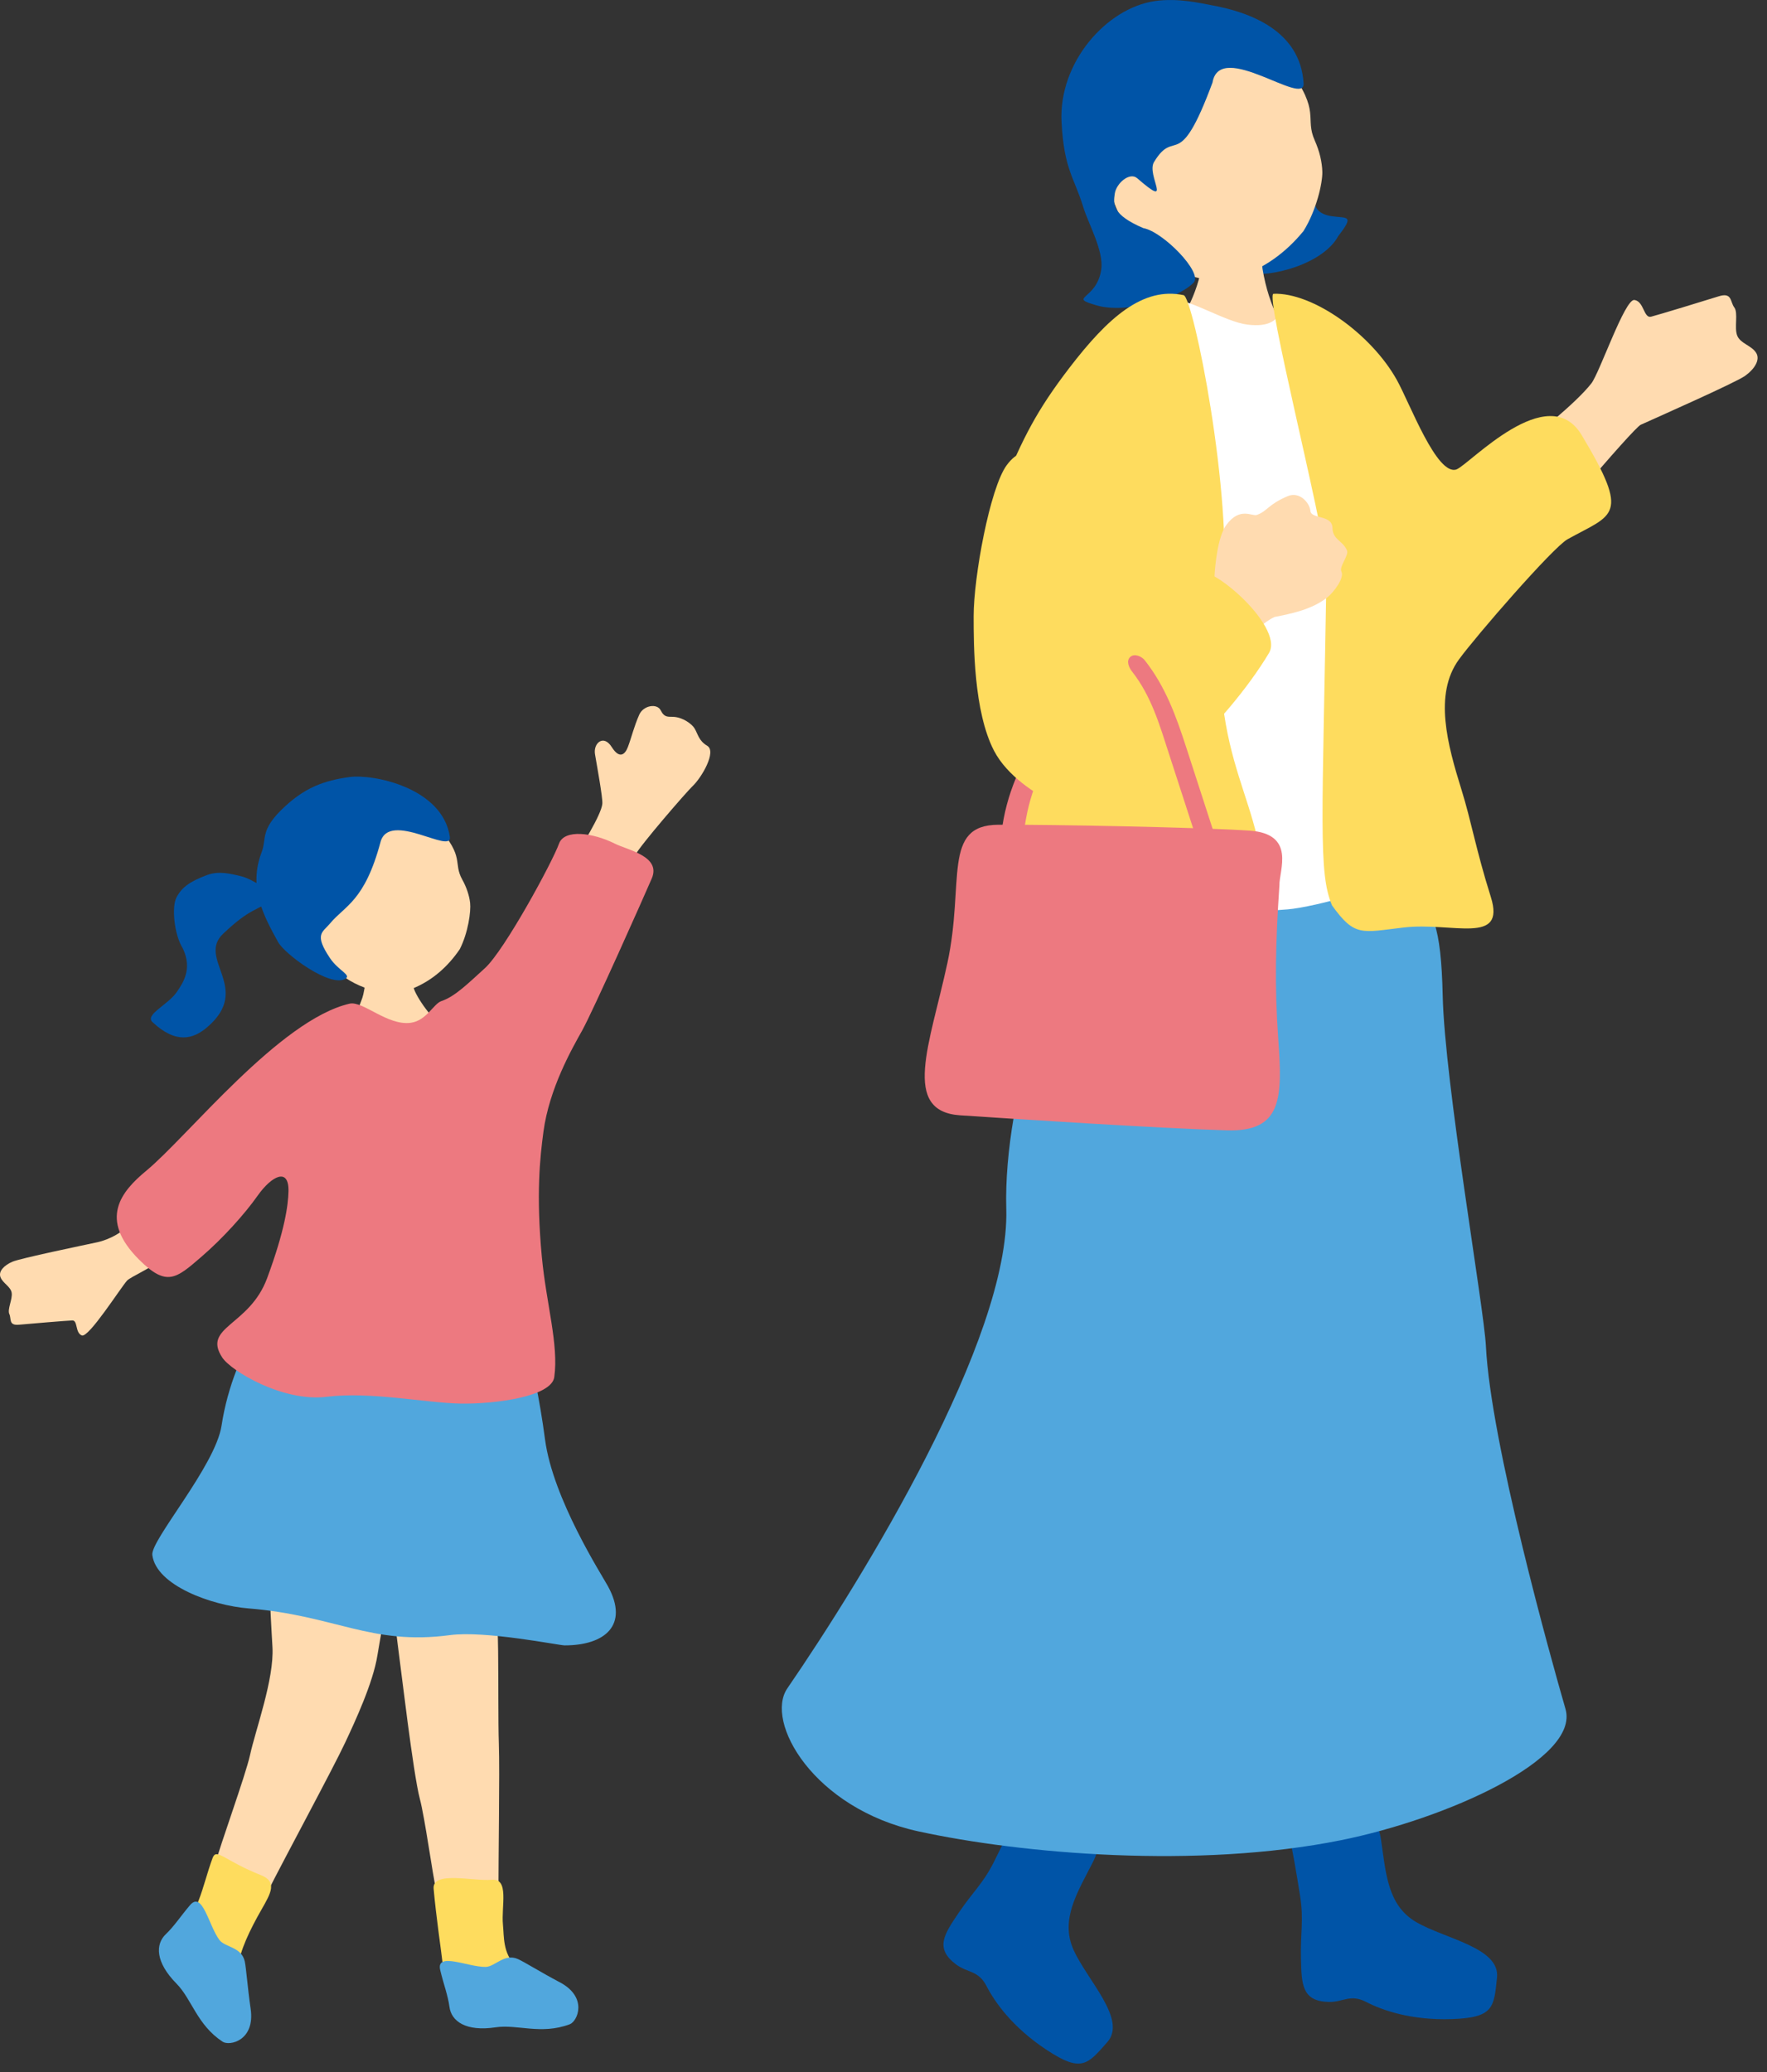
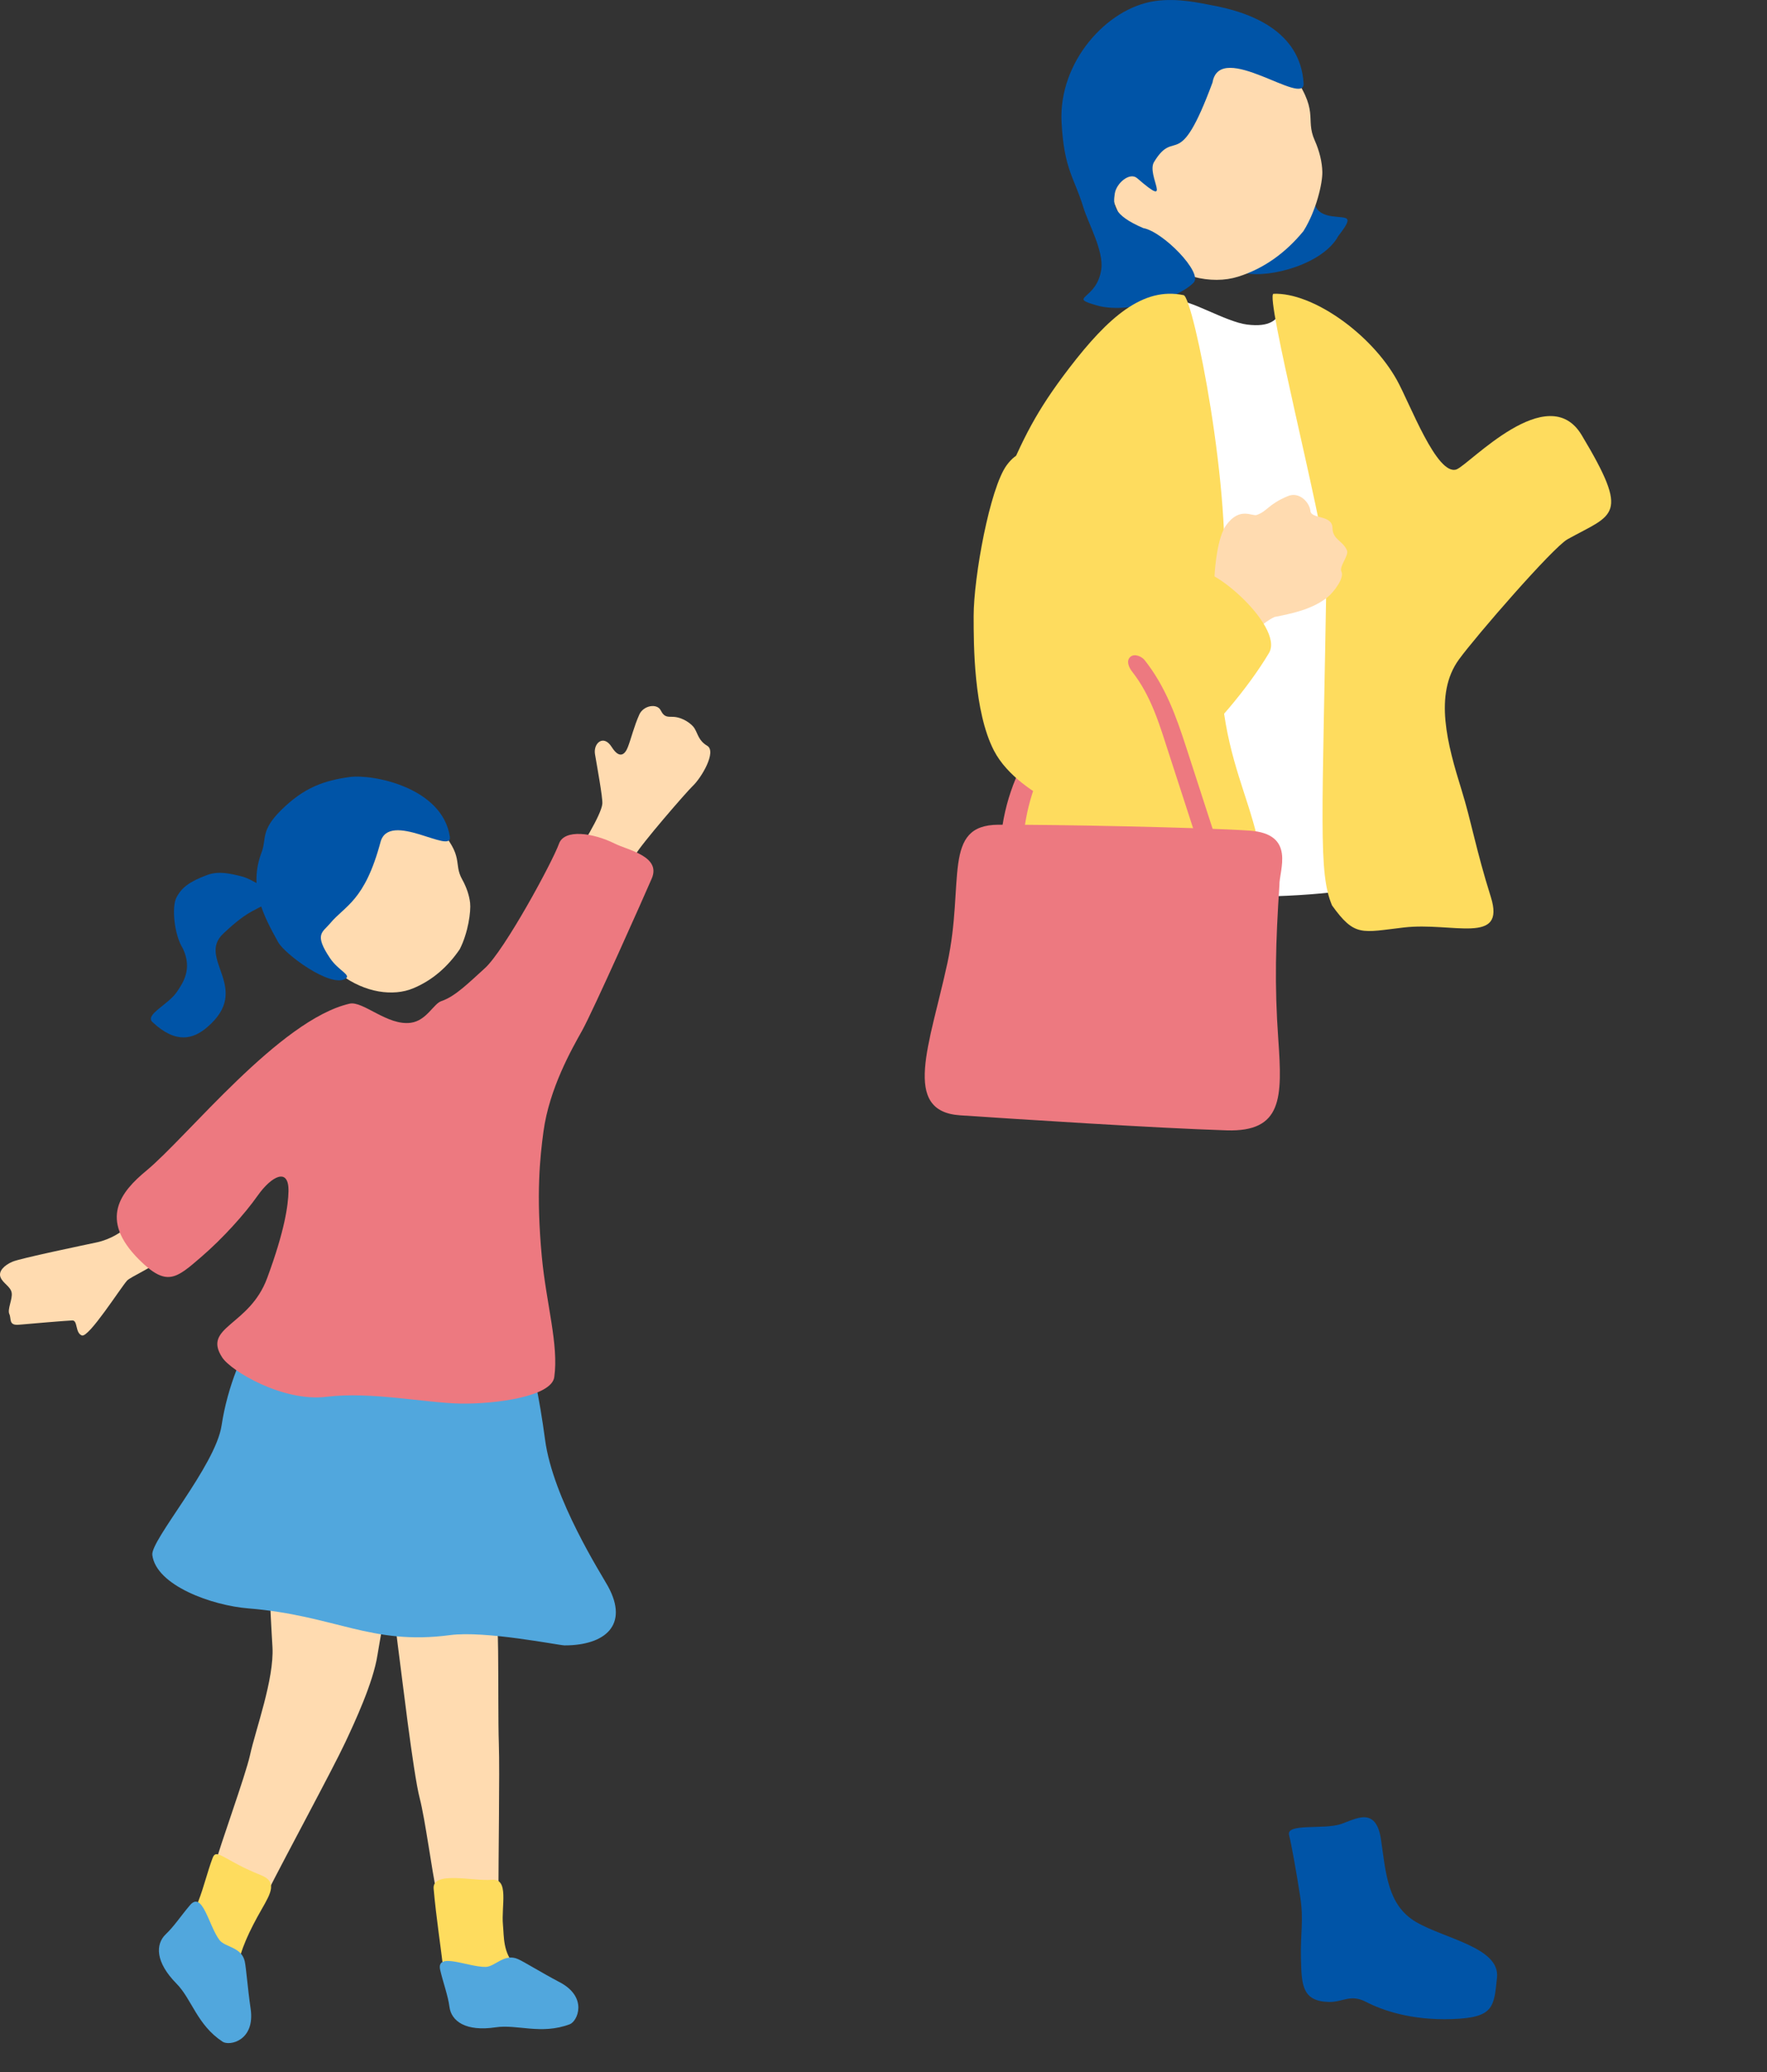
<svg xmlns="http://www.w3.org/2000/svg" width="116" height="136" viewBox="0 0 116 136" fill="none">
  <rect x="0" y="0" width="116" height="136" fill="#333333" stroke="none" />
  <g clip-path="url(#clip0_217_715)">
    <path d="M38.106 60.159C39.902 61.482 40.926 57.647 41.687 56.146C42.019 55.49 45.082 51.961 45.467 51.599C46.064 51.037 47.058 49.327 46.428 48.951C45.858 48.611 45.829 48.192 45.59 47.8C45.424 47.527 44.833 47.079 44.201 47.05C43.854 47.034 43.621 47.114 43.376 46.627C43.131 46.14 42.236 46.306 41.97 46.9C41.619 47.684 41.447 48.439 41.218 49.035C41.042 49.494 40.686 49.87 40.156 49.029C39.619 48.179 38.941 48.781 39.06 49.499C39.178 50.217 39.573 52.337 39.542 52.751C39.487 53.473 38.108 55.684 37.381 56.794C36.306 58.436 36.629 59.071 38.106 60.159Z" fill="#FFDBB0" />
    <path d="M12.514 78.636C11.314 76.773 8.631 80.225 8.418 80.454C8.056 80.843 7.24 81.353 6.373 81.54C5.506 81.727 1.345 82.587 0.815 82.815C0.285 83.042 -0.124 83.439 0.035 83.838C0.194 84.238 0.699 84.44 0.766 84.854C0.833 85.268 0.469 85.941 0.613 86.249C0.757 86.556 0.548 87.015 1.246 86.95C1.944 86.885 4.368 86.683 4.744 86.669C5.12 86.655 4.924 87.49 5.375 87.654C5.826 87.817 7.898 84.554 8.338 84.058C8.778 83.562 14.371 81.52 12.514 78.636Z" fill="#FFDBB0" />
    <path d="M22.675 114.345C23.272 113.07 24.499 110.45 24.779 108.636C25.093 106.596 26.021 103.403 23.694 103.073C22.01 102.834 19.826 102.284 18.431 102.769C17.507 103.09 17.726 105.18 17.887 108.112C18.002 110.217 16.782 113.513 16.414 115.193C16.119 116.54 14.428 121.166 14.098 122.445C13.444 124.985 16.866 125.568 17.538 124.233C18.714 121.893 21.851 116.109 22.676 114.344L22.675 114.345Z" fill="#FFDBB0" />
    <path d="M12.98 129.575C14.392 130.458 15.511 130.505 15.625 129.154C15.716 128.08 16.422 126.638 17.169 125.333C17.788 124.251 18.22 123.51 17.127 123.077C14.724 122.124 14.213 121.273 13.96 121.943C13.614 122.862 13.385 123.856 13.036 124.749C12.367 126.465 11.394 128.585 12.979 129.576L12.98 129.575Z" fill="#FEDC5E" />
    <path d="M16.454 131.848C16.252 130.459 16.165 129.189 16.068 128.741C15.86 127.78 14.771 127.821 14.403 127.331C13.704 126.4 13.295 124.085 12.475 125.046C11.87 125.755 11.433 126.435 10.886 126.953C10.192 127.611 10.198 128.79 11.583 130.194C12.599 131.223 12.93 132.9 14.612 134.009C15.072 134.312 16.759 133.943 16.454 131.848Z" fill="#51A7DD" />
    <path d="M32.748 114.449C32.699 113.042 32.727 110.19 32.7 108.356C32.668 106.268 32.638 104.036 31.468 103.983C30.425 103.936 28.407 103.619 27.111 103.498C26.137 103.407 25.658 104.523 26.072 107.639C26.35 109.728 27.122 116.389 27.558 118.052C27.908 119.386 28.371 122.909 28.659 124.199C29.231 126.758 32.738 125.911 32.728 124.417C32.711 121.798 32.815 116.396 32.748 114.449Z" fill="#FFDBB0" />
    <path d="M32.037 130.528C33.696 130.672 34.762 130.002 33.827 129.02C33.01 128.162 33.094 127.144 33.018 126.335C32.9 125.094 33.449 123.27 32.278 123.381C31.092 123.494 28.363 122.772 28.467 123.97C28.62 125.731 28.995 128.269 29.047 128.783C29.231 130.616 30.175 130.365 32.037 130.527V130.528Z" fill="#FEDC5E" />
    <path d="M36.74 130.105C35.499 129.45 34.421 128.772 34.002 128.586C33.103 128.188 32.495 129.092 31.882 129.101C30.717 129.117 28.607 128.084 28.9 129.313C29.116 130.22 29.408 130.974 29.505 131.72C29.628 132.669 30.583 133.358 32.535 133.066C33.965 132.852 35.515 133.572 37.402 132.866C37.918 132.673 38.614 131.092 36.741 130.104L36.74 130.105Z" fill="#51A7DD" />
    <path d="M18.691 84.488C18.59 84.612 15.345 88.298 14.545 93.571C14.143 96.217 9.878 101.095 9.999 102.062C10.25 104.07 13.918 105.377 16.299 105.569C22.021 106.03 24.35 108.016 29.539 107.323C31.854 107.014 36.699 107.997 37.066 107.997C39.702 107.997 41.312 106.677 39.913 104.118C39.503 103.367 36.302 98.391 35.782 94.492C35.029 88.844 33.918 86.237 33.61 85.861C33.302 85.485 18.691 84.488 18.691 84.488Z" fill="#51A7DD" />
-     <path d="M20.97 70.022C21.272 69.752 22.584 67.861 23.244 66.903C23.495 66.291 23.682 65.792 23.787 65.495C23.966 64.986 24.098 63.51 24.144 63.107C24.385 63.099 26.3 62.928 26.491 62.905C26.523 63.166 26.944 64.22 27.174 64.899C27.3 65.271 27.69 65.896 28.103 66.414C28.636 67.047 29.756 67.978 30.32 68.605C31.81 70.26 20.211 70.702 20.971 70.023L20.97 70.022Z" fill="#FFDBB0" />
    <path d="M28.976 65.709C28.455 65.883 28.007 66.992 26.963 67.132C25.429 67.338 23.823 65.673 22.944 65.878C18.353 66.945 12.316 74.6 9.608 76.839C7.936 78.222 6.464 80.016 9.133 82.68C10.945 84.488 11.564 83.923 13.218 82.495C14.632 81.275 16.048 79.705 16.916 78.476C17.825 77.19 18.975 76.588 18.938 78.197C18.917 79.101 18.703 80.744 17.536 83.896C16.369 87.048 13.267 87.072 14.587 89.098C15.164 89.983 18.569 92.037 21.447 91.68C24.325 91.323 27.939 92.083 30.217 92.125C32.495 92.167 36.204 91.672 36.386 90.393C36.689 88.262 35.858 85.562 35.569 82.478C35.185 78.377 35.451 75.964 35.676 74.282C36.058 71.435 37.551 68.832 38.21 67.652C38.933 66.357 42.297 58.802 42.788 57.658C43.413 56.2 41.212 55.798 40.37 55.377C38.912 54.648 37.044 54.405 36.697 55.377C36.268 56.579 33.112 62.396 31.824 63.556C30.783 64.493 29.888 65.405 28.977 65.708L28.976 65.709Z" fill="#ED7980" />
    <path d="M22.328 63.937C23.994 65.197 25.843 65.397 27.108 64.876C28.373 64.355 29.39 63.464 30.181 62.305C30.74 61.207 30.924 59.808 30.862 59.263C30.806 58.764 30.618 58.219 30.349 57.737C29.719 56.612 30.548 56.294 28.722 54.25C28.168 53.629 25.22 50.948 21.733 52.167C18.668 53.238 18.84 61.3 22.328 63.937Z" fill="#FFDBB0" />
    <path d="M24.977 55.275C25.542 53.167 29.716 56.137 29.532 54.92C29.042 51.683 24.469 50.789 22.934 51.004C21.307 51.231 19.972 51.665 18.44 53.189C17.088 54.534 17.511 55.06 17.171 55.952C16.296 58.248 17.305 60.112 18.256 61.834C18.691 62.623 21.637 64.81 22.65 64.257C23.116 64.003 22.235 63.733 21.673 62.902C20.593 61.303 21.177 61.202 21.669 60.61C22.646 59.435 23.936 59.162 24.978 55.276L24.977 55.275Z" fill="#0054A7" />
    <path d="M18.353 58.856C17.704 58.518 16.57 57.696 15.854 57.52C15.138 57.344 14.358 57.149 13.599 57.432C12.419 57.872 11.913 58.265 11.575 58.928C11.275 59.516 11.414 61.313 12.008 62.264C12.636 63.597 12.025 64.494 11.615 65.1C11.033 65.96 9.485 66.596 10.013 67.09C11.559 68.535 12.687 68.208 13.61 67.416C16.581 64.866 12.897 62.942 14.652 61.285C16.407 59.628 16.743 59.81 18.353 58.856Z" fill="#0054A7" />
-     <path d="M66.983 118.519C67.275 117.707 69.029 119.546 70.205 119.894C71.152 120.174 72.751 120.25 71.745 122.226C70.74 124.202 69.58 125.989 70.477 127.983C71.373 129.976 74 132.546 72.698 134.031C71.396 135.516 70.996 136.053 68.723 134.556C66.45 133.06 65.291 131.386 64.76 130.352C64.229 129.318 63.503 129.493 62.767 128.941C61.345 127.876 61.985 126.959 62.933 125.554C63.881 124.149 64.522 123.651 65.242 122.223C65.962 120.795 66.823 118.965 66.983 118.519Z" fill="#0054A7" />
    <path d="M84.627 120.466C84.394 119.635 86.889 120.117 88.05 119.719C88.984 119.399 90.331 118.533 90.657 120.726C90.983 122.919 91.074 125.048 92.96 126.152C94.846 127.257 98.476 127.829 98.276 129.793C98.075 131.758 98.061 132.427 95.341 132.525C92.621 132.623 90.707 131.931 89.675 131.396C88.643 130.861 88.153 131.424 87.233 131.401C85.457 131.357 85.447 130.239 85.405 128.545C85.363 126.851 85.597 126.073 85.356 124.492C85.115 122.911 84.755 120.92 84.627 120.464V120.466Z" fill="#0054A7" />
-     <path d="M51.688 110.816C56.667 103.564 66.302 87.888 66.06 79.369C65.843 71.755 69.56 61.37 71.768 59.993C78.778 55.621 84.493 58.583 92.662 59.176C94.051 59.277 94.611 60.858 94.711 65.353C94.837 71.057 97.424 85.844 97.547 88.351C97.858 94.7 101.837 108.948 102.771 112.168C103.729 115.469 94.921 119.394 88.044 120.782C78.607 122.686 67.049 121.675 60.298 120.206C53.395 118.704 50.183 113.007 51.688 110.816Z" fill="#51A7DD" />
    <path d="M87.858 15.486C86.896 17.298 83.43 18.277 81.709 17.922C78.037 17.164 83.544 13.169 83.69 11.601C83.796 10.454 84.742 10.654 86.101 11.997C86.522 12.413 85.659 13.931 87.425 14.191C88.422 14.338 88.945 14.091 87.86 15.486H87.858Z" fill="#0054A7" />
-     <path d="M79.173 15.112C79.342 15.126 82.651 15.322 82.863 15.318C82.916 15.705 82.799 17.137 82.882 17.643C83.749 22.902 86.981 23.595 86.271 27.016C85.621 30.145 76.468 27.975 75.742 25.242C75.099 22.822 78.168 21.892 78.961 17.172C79.075 16.492 79.152 15.366 79.173 15.112Z" fill="#FFDBB0" />
    <path d="M75.145 16.386C77.171 18.221 79.558 18.696 81.267 18.164C82.976 17.632 84.404 16.588 85.569 15.169C86.425 13.803 86.826 12 86.809 11.283C86.794 10.626 86.612 9.894 86.317 9.235C85.626 7.696 86.743 7.377 84.601 4.502C83.95 3.629 80.419 -0.207 75.733 0.978C71.614 2.019 70.904 12.545 75.145 16.386Z" fill="#FFDBB0" />
    <path d="M79.601 5.403C80.101 2.592 85.678 7.075 85.579 5.468C85.365 1.999 82.034 0.784 79.464 0.329C78.866 0.223 77.331 -0.154 75.804 0.072C72.64 0.539 69.485 4.09 69.689 8.017C69.851 11.144 70.529 11.655 71.125 13.626C71.43 14.637 72.467 16.464 72.297 17.674C72.007 19.735 70.008 19.473 72.014 20.05C73.909 20.595 77.286 19.656 78.361 18.549C78.986 17.906 76.347 15.201 75.055 14.972C73.01 14.096 73.083 13.413 73.181 12.719C73.279 12.025 74.165 11.273 74.653 11.697C77.085 13.809 75.236 11.495 75.759 10.635C77.179 8.297 77.346 11.497 79.603 5.404L79.601 5.403Z" fill="#0054A7" />
-     <path d="M114.548 24.678C113.925 25.12 108.781 27.396 107.711 27.88C107.222 28.101 100.512 35.964 99.752 37.363C99.074 38.67 96.22 36.246 95.362 34.581C94.485 32.879 102.32 27.889 104.465 25.171C105.009 24.482 106.665 19.604 107.295 19.689C107.925 19.774 107.905 20.909 108.387 20.787C108.87 20.665 111.95 19.726 112.836 19.447C113.721 19.167 113.578 19.82 113.851 20.177C114.124 20.534 113.84 21.507 114.043 22.025C114.245 22.543 114.955 22.663 115.273 23.136C115.59 23.609 115.172 24.236 114.55 24.678H114.548Z" fill="#FFDBB0" />
-     <path d="M85.555 20.028C83.509 19.182 84.917 21.685 81.873 21.304C80.452 21.126 78.005 19.584 77.187 19.744C73.284 20.508 69.466 24.504 69.448 28.642C69.231 28.728 71.417 33.041 70.337 39.138C70.418 39.65 70.456 44.964 70.343 45.912C70.16 47.447 71.074 57.351 72.2 58.502C74.188 60.534 82.762 59.824 84.516 59.689C86.27 59.554 91.691 58.084 91.713 57.315C91.73 56.716 90.945 51.379 91.94 44.324C90.423 36.02 87.984 21.277 85.556 20.027L85.555 20.028Z" fill="white" />
+     <path d="M85.555 20.028C83.509 19.182 84.917 21.685 81.873 21.304C80.452 21.126 78.005 19.584 77.187 19.744C73.284 20.508 69.466 24.504 69.448 28.642C69.231 28.728 71.417 33.041 70.337 39.138C70.418 39.65 70.456 44.964 70.343 45.912C70.16 47.447 71.074 57.351 72.2 58.502C86.27 59.554 91.691 58.084 91.713 57.315C91.73 56.716 90.945 51.379 91.94 44.324C90.423 36.02 87.984 21.277 85.556 20.027L85.555 20.028Z" fill="white" />
    <path d="M95.614 30.811C94.328 31.256 92.561 26.487 91.706 24.95C90.01 21.898 86.151 19.182 83.605 19.283C83.011 19.307 86.792 34.021 87.093 37.14C86.813 54.044 86.535 57.266 87.446 59.43C88.943 61.513 89.384 61.199 92.157 60.877C95.347 60.506 98.873 62.066 97.87 58.874C96.875 55.709 96.609 53.977 95.941 51.826C95.025 48.875 94.114 45.577 95.772 43.291C96.875 41.771 101.943 35.93 102.907 35.394C105.906 33.724 107.064 33.944 103.834 28.559C101.618 24.864 96.451 30.507 95.612 30.812L95.614 30.811Z" fill="#FEDC5E" />
    <path d="M80.287 39.194C80.96 32.506 78.334 19.509 77.703 19.374C75.043 18.808 72.756 20.813 70.197 24.152C68.034 26.974 67.158 28.744 65.806 32.003C64.673 34.735 63.601 38.495 64.296 42.972C65.011 47.582 67.558 49.34 67.396 50.921C66.803 56.708 67.166 57.378 67.6 59.17C68.24 61.811 82.542 64.371 82.883 59.318C83.347 52.454 79.136 50.615 80.287 39.194Z" fill="#FEDC5E" />
    <path d="M79.729 37.847C79.759 37.184 79.934 35.233 80.503 34.46C81.398 33.242 82.195 33.911 82.506 33.799C83.218 33.543 83.232 33.117 84.54 32.565C85.308 32.241 85.975 32.991 86.026 33.537C86.078 34.083 87.455 33.776 87.473 34.643C87.491 35.441 88.126 35.447 88.424 36.121C88.573 36.458 87.894 37.177 88.063 37.519C88.275 37.948 87.529 38.893 87.165 39.186C86.124 40.025 84.735 40.282 83.672 40.497C82.952 40.828 82.251 41.541 81.691 42.224C80.817 41.531 79.944 40.874 79.07 40.156C79.495 39.31 79.709 38.279 79.729 37.847Z" fill="#FFDBB0" />
    <path d="M68.482 47.968C67.012 49.915 66.043 52.192 65.751 54.62C65.644 55.51 67.151 55.226 67.235 54.53C67.497 52.35 68.297 50.244 69.624 48.486C69.82 48.226 69.914 47.844 69.551 47.675C69.222 47.521 68.698 47.682 68.482 47.968Z" fill="#ED7980" />
    <path d="M66.083 30.541C67.415 28.71 69.001 29.934 70.743 32.871C72.39 35.649 70.41 43.19 71.575 43.856C72.397 44.325 73.687 43.242 75.153 41.526C75.547 41.065 77.898 38.253 78.315 37.615C79.02 36.539 84.36 41.088 83.308 42.858C80.754 47.152 73.595 54.951 68.939 52.581C68.076 52.142 66.123 50.958 65.25 49.266C63.918 46.686 63.918 42.311 63.918 40.445C63.918 37.865 64.982 32.055 66.082 30.542L66.083 30.541Z" fill="#FEDC5E" />
    <path d="M83.991 58.107C83.744 61.815 83.663 64.654 83.916 68.202C84.191 72.057 84.192 74.306 80.527 74.192C75.86 74.046 66.921 73.464 63.036 73.206C59.152 72.948 61.04 68.551 62.193 63.219C63.346 57.887 61.821 54.15 65.546 54.132C69.271 54.114 78.923 54.312 82.013 54.518C85.103 54.723 83.967 57.131 83.991 58.107Z" fill="#ED7980" />
    <path d="M78.807 55.848C78.126 53.75 77.446 51.652 76.765 49.554C76.139 47.625 75.595 45.702 74.321 44.082C74.124 43.832 73.905 43.385 74.202 43.117C74.478 42.869 74.955 43.089 75.15 43.336C76.511 45.065 77.2 46.981 77.871 49.05C78.601 51.301 79.331 53.551 80.061 55.802C80.383 56.794 79.048 56.591 78.807 55.848Z" fill="#ED7980" />
  </g>
  <defs>
    <clipPath id="clip0_217_715">
      <rect width="115.38" height="135.446" fill="white" />
    </clipPath>
  </defs>
</svg>